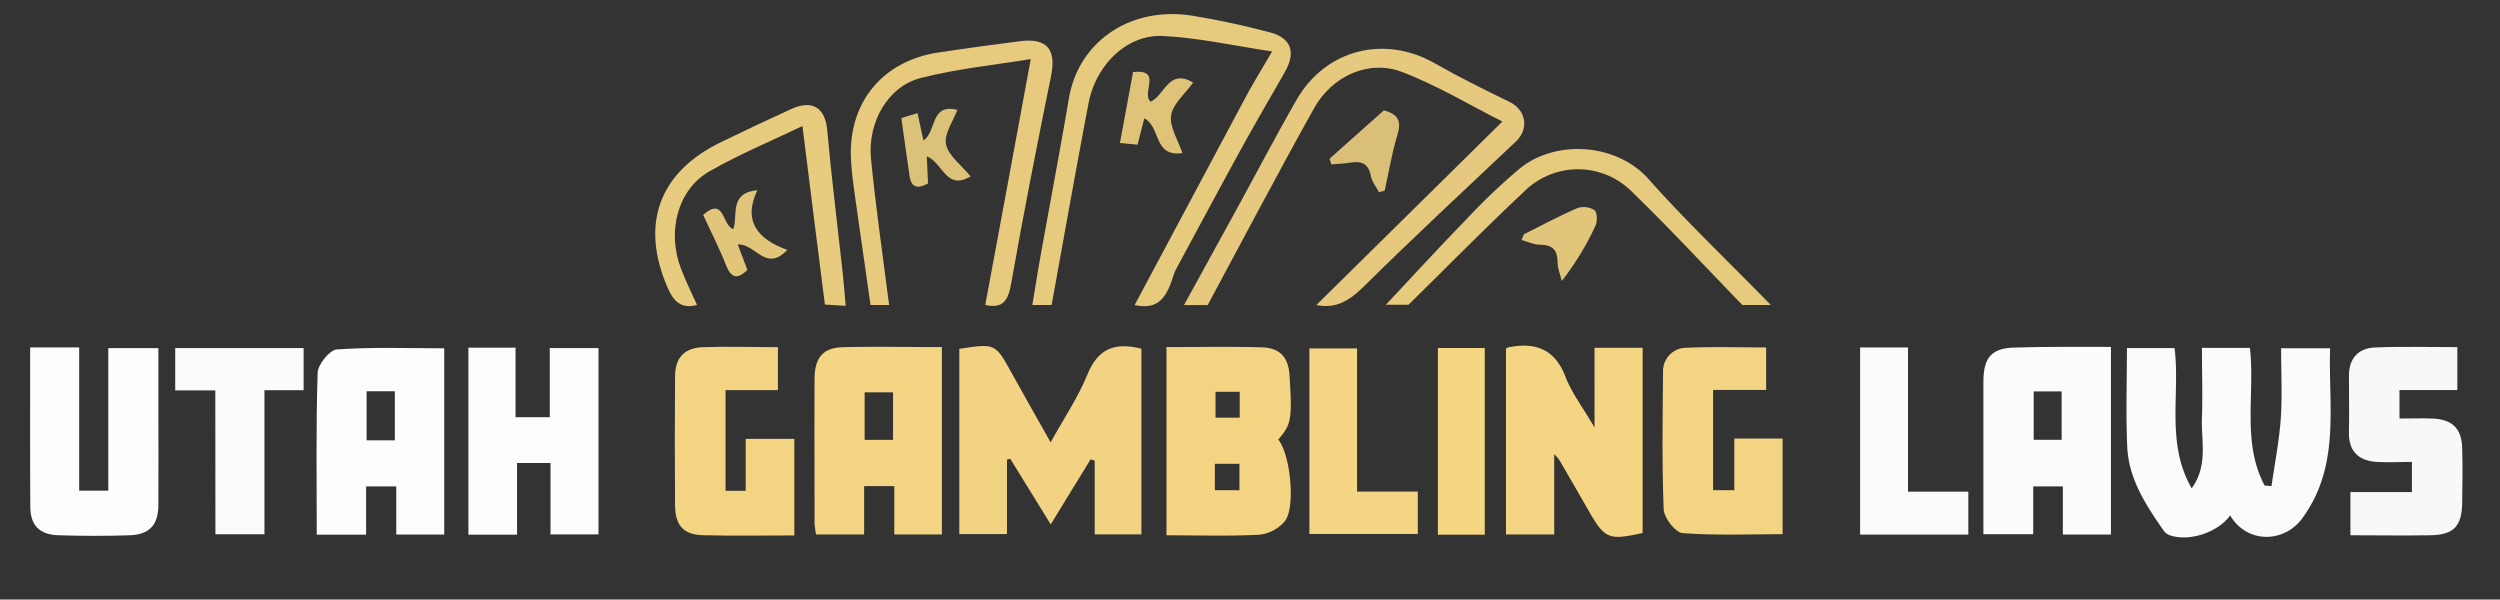
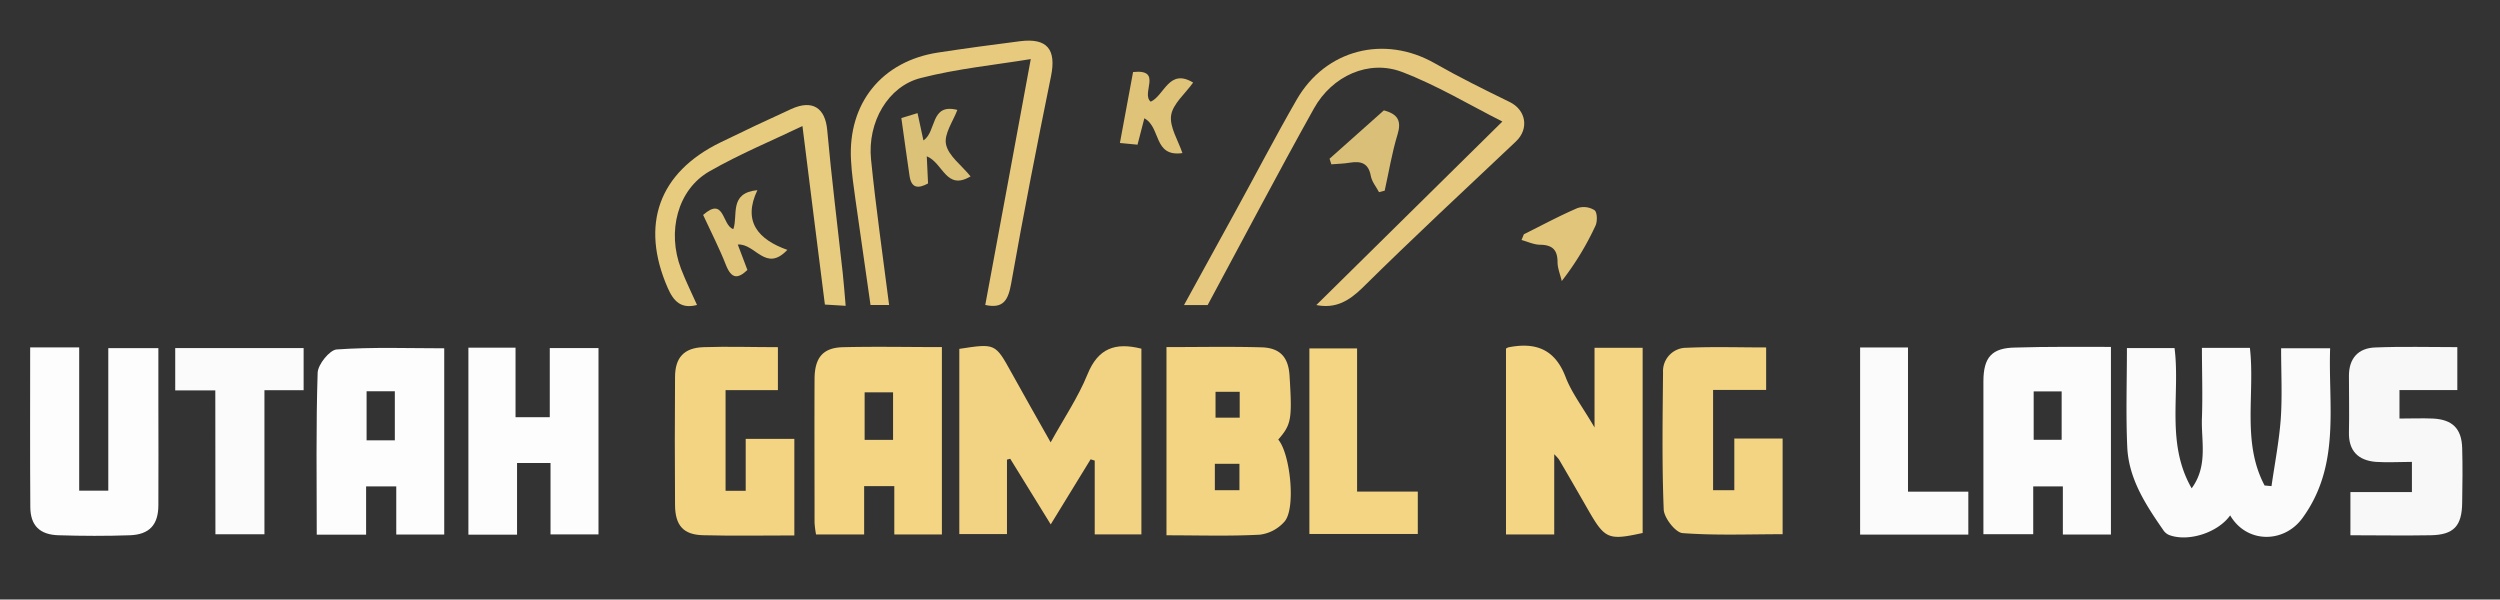
<svg xmlns="http://www.w3.org/2000/svg" id="Layer_1" data-name="Layer 1" viewBox="0 0 663 159">
  <rect x="0" y="0" width="663" height="159" fill="#333333" stroke="none" />
  <defs>
    <style>.cls-1{fill:#fbfbfb;}.cls-2{fill:#f2d383;}.cls-3{fill:#f4d583;}.cls-4{fill:#f3d483;}.cls-5{fill:#fcfcfc;}.cls-6{fill:#fdfdfd;}.cls-7{fill:#fdfdfe;}.cls-8{fill:#f2d483;}.cls-9{fill:#f8f8f9;}.cls-10{fill:#e6ca7e;}.cls-11{fill:#e6c97e;}.cls-12{fill:#e7ca7e;}.cls-13{fill:#f3d583;}.cls-14{fill:#fbfbfc;}.cls-15{fill:#e7cb7f;}.cls-16{fill:#f5d683;}.cls-17{fill:#dabf79;}.cls-18{fill:#dfc378;}.cls-19{fill:#dcc178;}.cls-20{fill:#e1c57a;}</style>
  </defs>
  <path class="cls-1" d="M591.44,136.68c-3.31,4.65-11.19,7.09-16.17,5.21a3.41,3.41,0,0,1-1.5-1.21c-4.67-6.74-9.24-13.65-9.62-22.12-.39-8.63-.09-17.29-.09-26.25h12.63c1.55,12.18-2.37,25.19,4.54,37.19,4.39-6,2.5-12.51,2.72-18.62s0-12.26,0-18.63h12.72c1.41,12.24-2.2,25,3.9,36.5l1.83.17c.85-5.91,2-11.8,2.45-17.74.43-6.13.1-12.31.1-18.82h13c-.54,15.22,2.85,31-7.32,45C605.75,144.12,595.84,144.19,591.44,136.68Z" />
  <path class="cls-2" d="M267.05,121.9v19.73H254.41V92.52c9.55-1.47,9.53-1.46,13.8,6.25,3.3,6,6.67,11.87,10.42,18.54,3.48-6.3,7.29-11.92,9.79-18.07,2.81-6.92,7.39-8.51,14.28-6.77v49.25H290.32V122.15l-1.09-.34-10.58,17.26-10.74-17.41Z" />
  <path class="cls-3" d="M399.39,92.45a3.26,3.26,0,0,1,.61-.33c7.14-1.42,12.34.38,15.19,7.85,1.63,4.26,4.54,8,7.68,13.4V92.24h12.76v49.11c-9.12,2-10,1.62-14.46-6.14q-3.84-6.71-7.74-13.38a14.28,14.28,0,0,0-1.25-1.37v21.28H399.39Z" />
  <path class="cls-4" d="M309.35,92.05c8.58,0,16.88-.17,25.16.06,5,.13,7.18,2.65,7.48,7.53.72,11.58.48,12.92-3,16.94,3.17,3.7,4.7,18,1.74,21.65a10.38,10.38,0,0,1-6.64,3.57c-8.11.43-16.26.16-24.74.16Zm19.42,11.86h-6.41v6.86h6.41ZM322.18,130h6.52v-7h-6.52Z" />
  <path class="cls-3" d="M249.79,92.05v49.69H237.17V128.93h-8v12.81H216.42a24.27,24.27,0,0,1-.4-3.13c0-12.66-.06-25.32,0-38,0-5.73,2.19-8.39,7.49-8.53C232.13,91.87,240.77,92.05,249.79,92.05Zm-12.95,12H229.3v12.6h7.54Z" />
  <path class="cls-5" d="M559.82,92v49.75H547.07V129h-7.86v12.67H526v-9c0-10.5,0-21,0-31.5,0-6.48,2.28-8.94,8.55-9C542.86,91.91,551.16,92,559.82,92ZM539.33,103.8v12.84h7.42V103.8Z" />
  <path class="cls-6" d="M117.81,92.37v49.39H105.09V129h-8v12.79H84c0-14.44-.22-28.69.24-42.93.07-2.21,3.16-6,5-6.18C98.82,92,108.38,92.37,117.81,92.37Zm-20.59,11.4v13h7.49v-13Z" />
  <path class="cls-7" d="M124.22,92.21h12.5v18.44h9.08V92.31h12.92v49.42H146V122.79h-8.88v19h-12.9Z" />
  <path class="cls-6" d="M8,92.13H21v38h7.72V92.32H42V107c0,9,.06,18,0,26.95,0,5.22-2.37,7.79-7.49,8-6.32.22-12.65.2-19,0-5-.15-7.43-2.6-7.47-7.45C7.94,120.52,8,106.57,8,92.13Z" />
  <path class="cls-8" d="M210.66,142c-8.29,0-16.25.15-24.21-.06-5.22-.13-7.39-2.58-7.43-8q-.12-17,0-33.93c0-5.2,2.41-7.77,7.53-7.94,6.47-.22,12.94,0,19.75,0v11.4H192.42v26.69h5.34V116.39h12.9Z" />
  <path class="cls-8" d="M468.38,92.14v11.27H454.31V130h5.63V116.29h12.81v25.38c-8.78,0-17.69.37-26.53-.29-1.87-.14-4.87-4-5-6.21-.49-12.13-.29-24.28-.18-36.42a6.18,6.18,0,0,1,6.26-6.52C454.25,91.91,461.2,92.14,468.38,92.14Z" />
  <path class="cls-9" d="M651.68,92.06v11.38H636.34V111c3,0,5.93-.12,8.87,0,5.18.26,7.61,2.67,7.76,7.8.14,4.83.08,9.66,0,14.49-.06,6.2-2.22,8.54-8.31,8.66-7,.13-14,0-21.33,0V130.49h16.31v-8c-3.32,0-6.46.21-9.57,0-4.66-.39-7.24-2.89-7.13-7.84s0-10,0-15c0-4.61,2.46-7.33,6.93-7.5C637.05,91.86,644.19,92.06,651.68,92.06Z" />
-   <path class="cls-10" d="M300.9,80.9Q315.56,53.47,330.22,26c2.1-3.92,4.45-7.71,7.14-12.36-10-1.48-19.41-3.61-28.93-4.09s-17.8,7.6-19.76,17.89c-3.39,17.79-6.54,35.63-9.78,53.44h-5.12c.75-4.47,1.43-8.78,2.2-13.08,2.49-13.88,5.12-27.73,7.49-41.63C286,11,299.71,1.71,315.89,4.12a211.8,211.8,0,0,1,20.79,4.44c5.76,1.47,7.06,5.26,4.08,10.51-4,7.05-8.1,14-12,21.15-5.73,10.43-11.34,20.93-17,31.42a14.71,14.71,0,0,0-.82,2.28C309,79.63,306.63,82.11,300.9,80.9Z" />
  <path class="cls-11" d="M349.09,80.9l49.34-48.67c-8.6-4.33-17.28-9.59-26.62-13.15-8.83-3.36-18.55,1.05-23.36,9.7C338.84,46,329.64,63.52,320.27,80.9H314c4.62-8.41,9-16.36,13.36-24.32,5.5-10,10.8-20.22,16.51-30.14,7.7-13.37,23.28-17.25,36.6-9.67,6.48,3.69,13.18,7,19.88,10.27,4.39,2.14,5.21,7.14,1.67,10.48-13.63,12.86-27.35,25.62-40.68,38.79C357.65,79.92,354.12,81.89,349.09,80.9Z" />
  <path class="cls-12" d="M261.29,80.88c4-21.53,8-43.06,12.07-65.21-9.54,1.56-19.5,2.54-29.1,5C235.54,22.81,230,32.36,231,42.28c1.29,12.9,3.16,25.74,4.79,38.6h-4.93c-1.33-9.35-2.67-18.66-4-28-.47-3.45-1-6.91-1.17-10.39-.86-15.11,8.18-26.29,23.12-28.56,7.22-1.1,14.46-2.08,21.71-3s9.66,2.23,8.2,9.32C275,38.52,271.41,56.8,268.17,75.13,267.38,79.63,266.08,81.92,261.29,80.88Z" />
  <path class="cls-1" d="M57.1,103.54H46.47V92.31H80.52v11.17H70.13v38.2h-13Z" />
  <path class="cls-13" d="M359.9,130.37H376v11.24H347.25V92.4H359.9Z" />
  <path class="cls-14" d="M493.3,92.15H506v38.24h16v11.38H493.3Z" />
-   <path class="cls-10" d="M462.07,80.88c-9.83-10.12-19.42-20.48-29.55-30.29a20.17,20.17,0,0,0-28-.09c-10.54,9.87-20.66,20.19-31,30.32h-6c6.9-7.34,14-15.09,21.35-22.64A161.76,161.76,0,0,1,403.15,44.6c9.48-7.63,25.57-6.67,34.1,2.94,10,11.26,21,21.67,32.36,33.34Z" />
  <path class="cls-15" d="M218.76,80.77c-2-15.7-3.95-31.4-5.95-47.34-7.76,3.73-16.5,7.34-24.65,12-8.46,4.82-11.35,16-7.53,25.91,1.25,3.24,2.8,6.37,4.22,9.54-4.13,1.08-6.17-.84-7.79-4.57-7.28-16.71-2.4-30.54,14-38.54q9.34-4.56,18.8-8.87c5.66-2.57,9-.25,9.52,5.61,1.13,12.64,2.73,25.25,4.11,37.87.3,2.76.5,5.54.78,8.72Z" />
-   <path class="cls-16" d="M393.76,141.8H381.33V92.29h12.43Z" />
  <path class="cls-17" d="M367,29.27c3.8,1,4.7,2.87,3.63,6.39-1.49,4.86-2.3,9.93-3.41,14.91l-1.5.39c-.76-1.43-1.91-2.78-2.18-4.3-.62-3.38-2.56-4-5.54-3.52-1.62.28-3.28.3-4.93.44l-.47-1.49Z" />
  <path class="cls-18" d="M316.42,21.9c-2.14,3-5.39,5.64-5.84,8.7s1.86,6.61,3,10c-7.77,1.09-5.63-6.82-10.1-9.23l-1.81,7L297,37.92c1.22-6.59,2.35-12.7,3.49-18.82,8-.83,2,5.69,4.68,7.87C308.82,25.31,310,18,316.42,21.9Z" />
  <path class="cls-19" d="M257.4,46.78c-6.54,3.87-7.25-3.56-11.62-5.33.13,2.69.23,4.85.34,7.2-2.54,1.38-4.41,1.37-4.91-2-.75-5.06-1.44-10.13-2.17-15.34L243.33,30c.53,2.48,1,4.66,1.56,7.24,3.56-2.32,1.75-9.94,9-8.09-1.11,3-3.6,6.4-3,9.14C251.5,41.3,254.92,43.74,257.4,46.78Z" />
  <path class="cls-20" d="M404.13,62.13c4.72-2.35,9.36-4.86,14.2-6.94a5.3,5.3,0,0,1,4.54.56c.74.56.79,3,.25,4.11a75.18,75.18,0,0,1-8.94,14.67c-.39-1.68-1.11-3.35-1.12-5,0-3.21-1.32-4.57-4.55-4.62-1.69,0-3.36-.81-5-1.26Z" />
  <path class="cls-20" d="M194.48,60.76c1.31-3.65-1.24-9.6,6.38-10.33-4,8.39.32,13.13,7.94,15.84-5.75,6.1-8.47-1.76-13.14-1.42.93,2.45,1.72,4.55,2.55,6.75C195.68,74,194,74,192.53,70.31c-1.74-4.46-3.95-8.73-6.06-13.31C192.21,51.93,191.46,59.86,194.48,60.76Z" />
</svg>